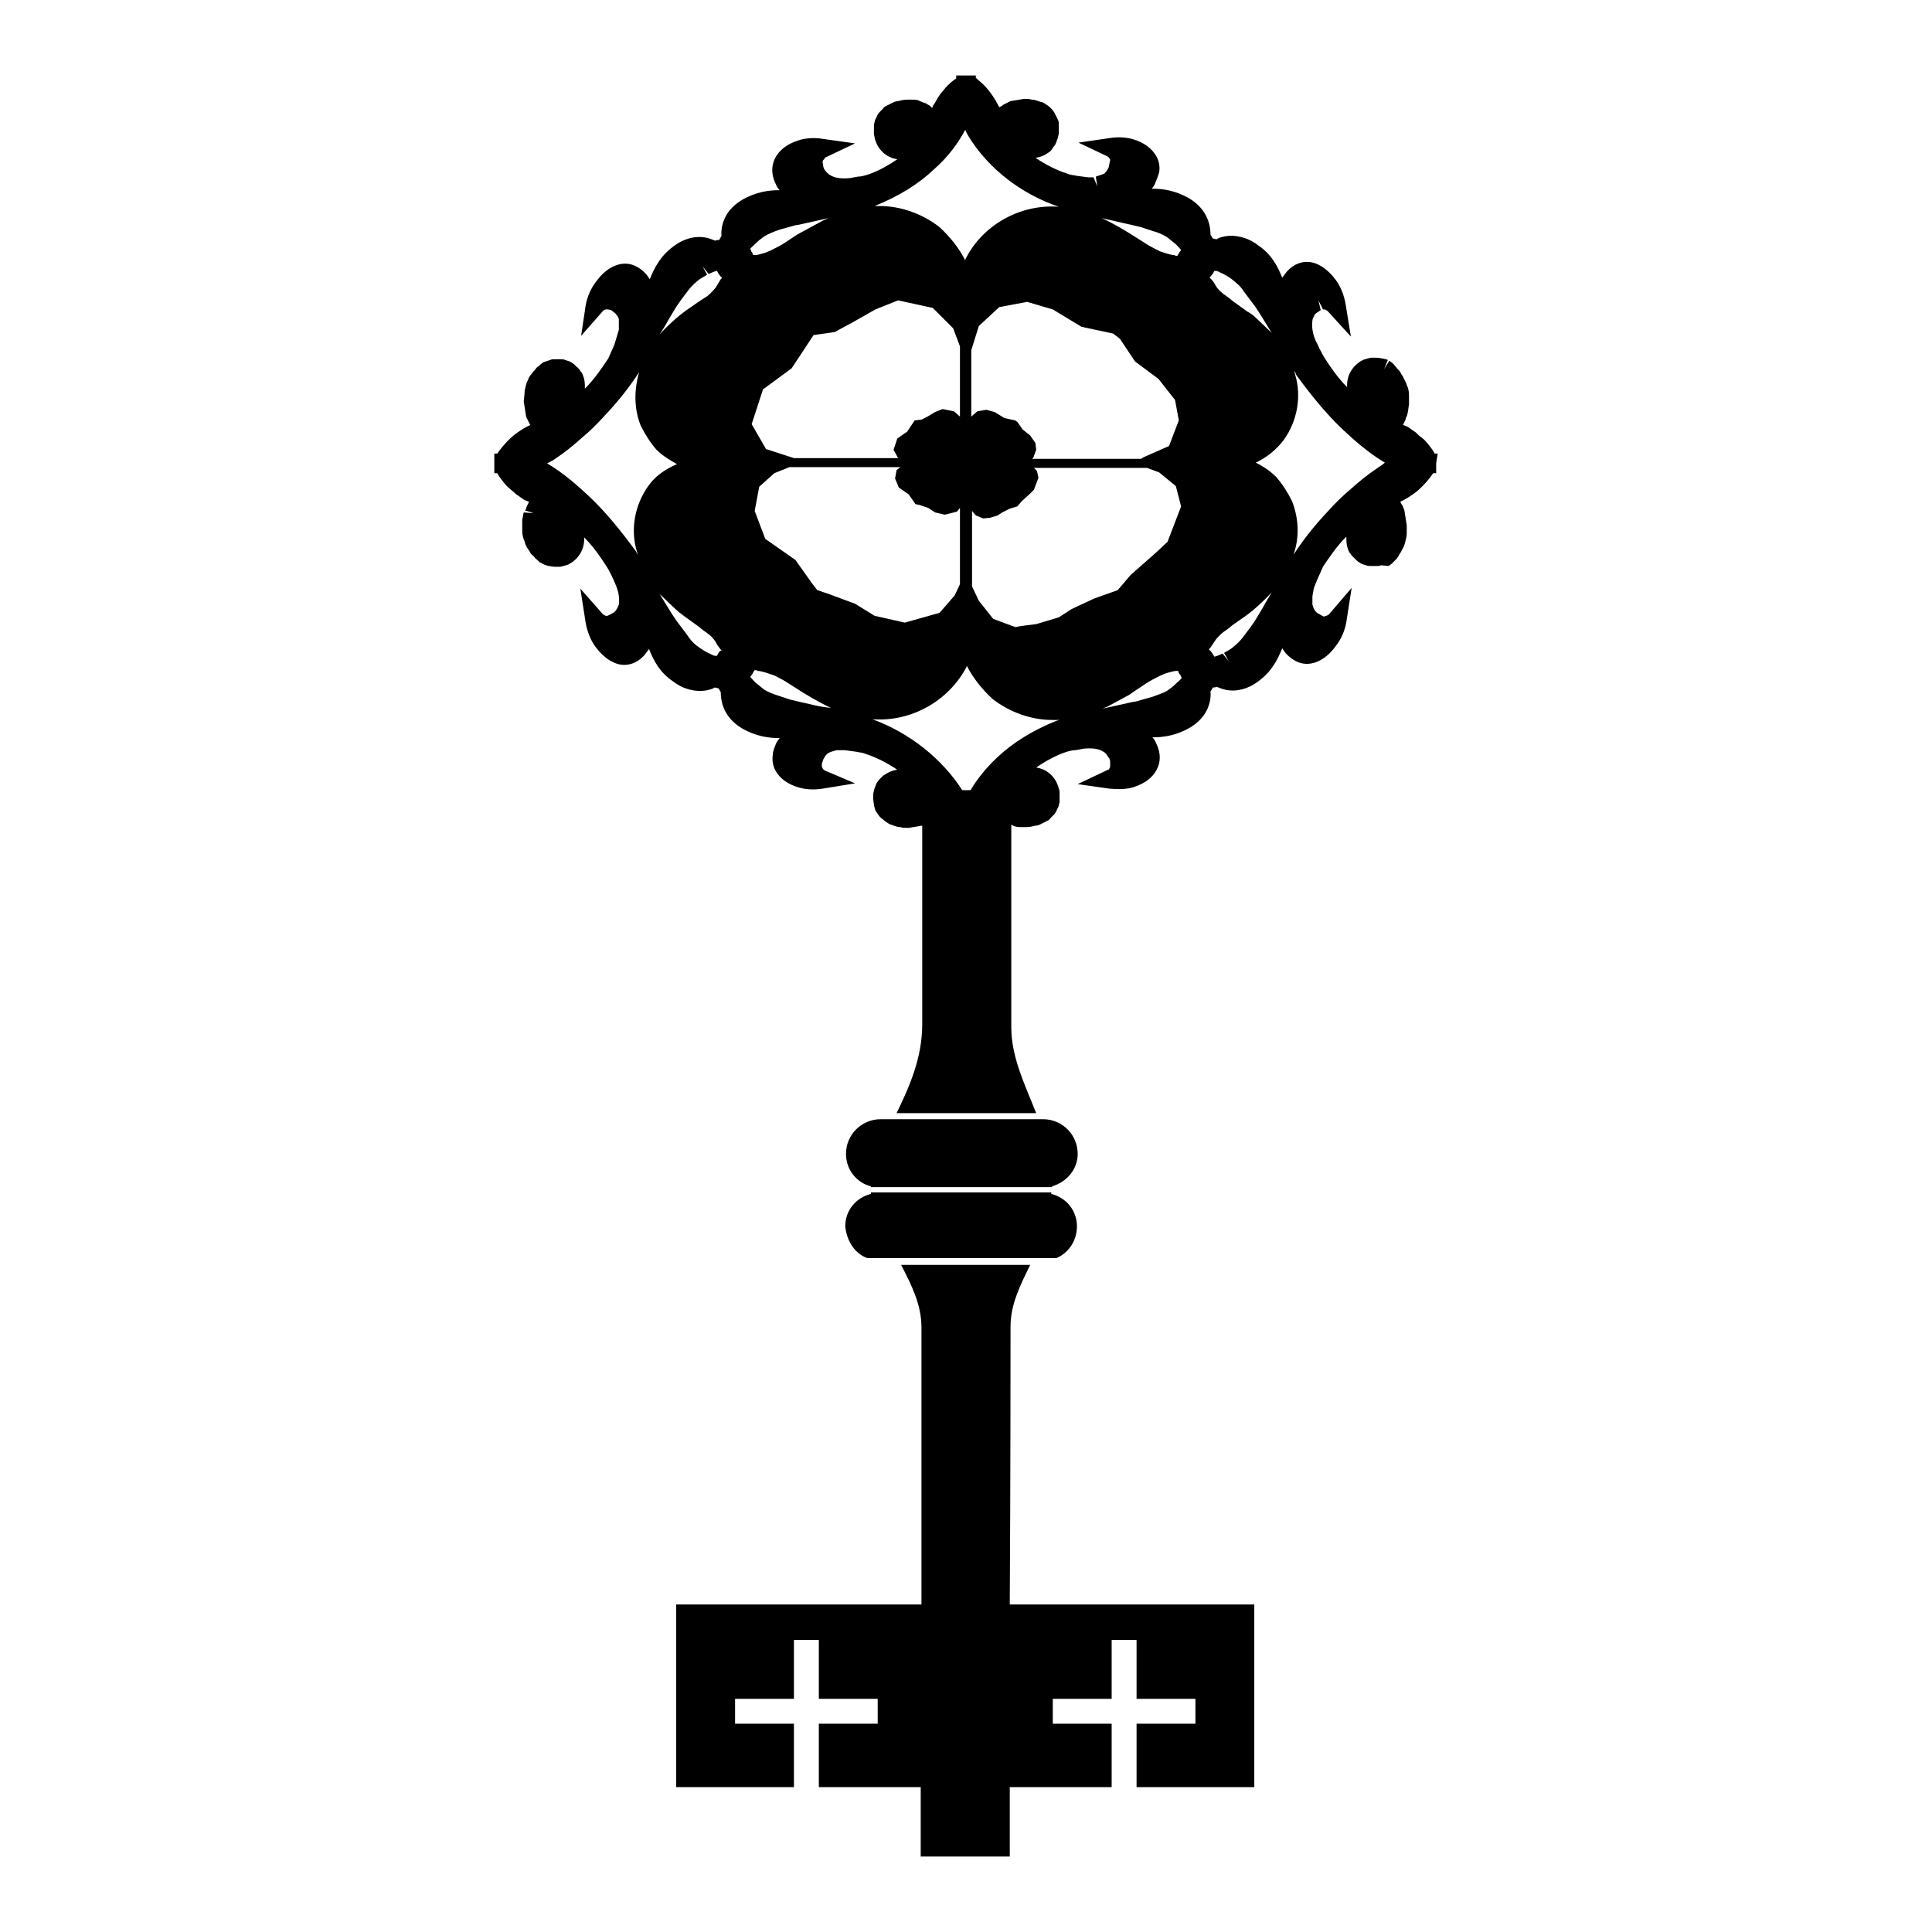
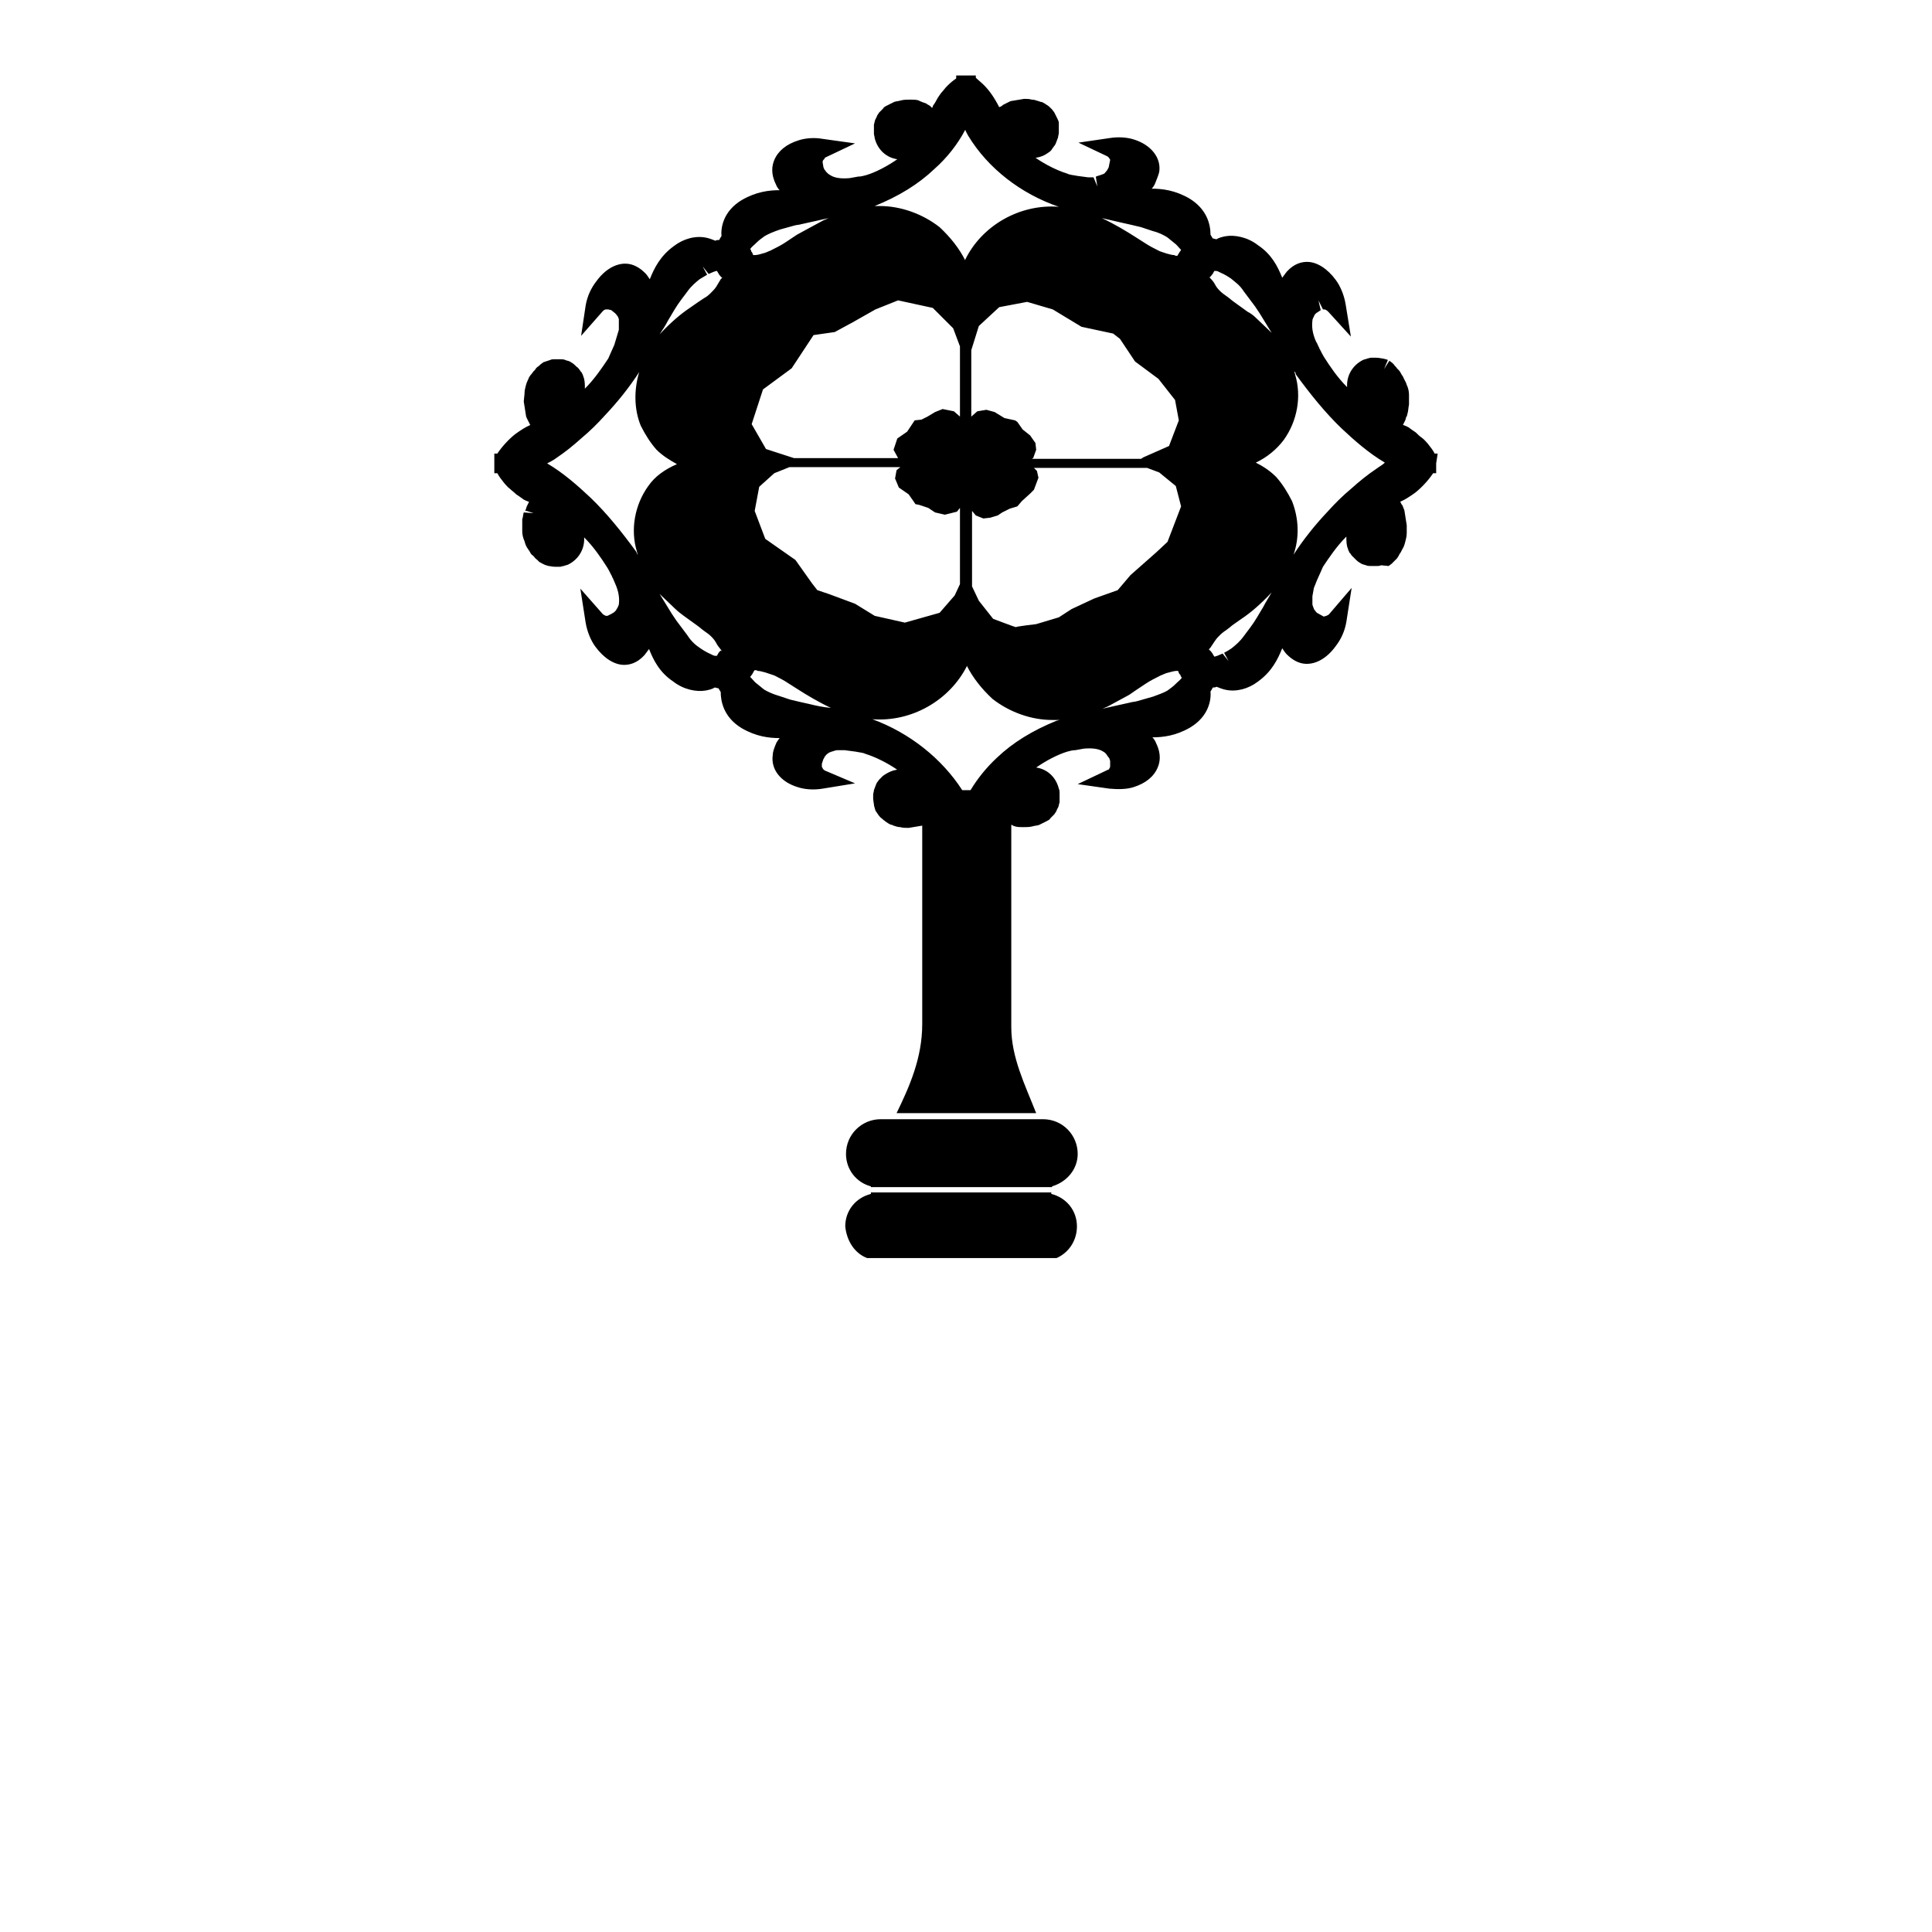
<svg xmlns="http://www.w3.org/2000/svg" version="1.1" x="0px" y="0px" viewBox="0 0 256 256" enable-background="new 0 0 256 256" xml:space="preserve">
  <g>
    <g>
      <g>
        <g>
          <path fill="#000000" d="M190.5,60.1h-0.4c-0.2-0.4-0.5-0.8-0.9-1.3c-0.2-0.2-0.4-0.5-0.8-0.8c-0.3-0.2-0.5-0.4-0.8-0.7c-0.3-0.2-0.6-0.4-1-0.7c-0.2-0.1-0.4-0.2-0.7-0.3l0.3-0.6c0,0,0,0,0,0l0.1-0.3v0c0-0.1,0-0.2,0.1-0.2l0.1-0.4c0.1-0.3,0.1-0.7,0.2-1.2c0-0.4,0-0.8,0-1.3c0-0.4-0.1-0.9-0.3-1.3c-0.1-0.4-0.3-0.6-0.5-1.1l-0.2-0.3c-0.1-0.2-0.2-0.4-0.4-0.6l-0.2-0.2c-0.1-0.2-0.3-0.3-0.4-0.5l-0.2-0.2c-0.1-0.1-0.3-0.2-0.4-0.3l-0.7,1.1l0.5-1.2c-0.2-0.1-0.3-0.1-0.7-0.2c-0.2,0-0.4-0.1-0.9-0.1c-0.1,0-0.3,0-0.4,0l-0.2,0c-0.2,0-0.4,0.1-0.5,0.1c-0.2,0.1-0.4,0.1-0.6,0.2c-1.4,0.7-2.2,2.1-2.1,3.6c-1.3-1.3-2.3-2.8-3-3.9c-0.2-0.3-0.4-0.7-0.6-1.1c-0.1-0.1-0.1-0.3-0.2-0.4c-0.1-0.2-0.2-0.5-0.3-0.6c-0.5-1.1-0.6-2-0.5-2.8c0-0.3,0.2-0.5,0.3-0.8l0.2-0.2c0.1-0.1,0.2-0.1,0.3-0.2l0.3-0.2l-0.3-1.3l0.6,1.2h0.2h0c0.1,0,0.3,0.1,0.5,0.3l3,3.3l-0.7-4.3c-0.2-1.2-0.7-2.4-1.3-3.2c-1.1-1.5-2.5-2.4-3.8-2.4c-0.7,0-1.7,0.2-2.7,1.3c-0.2,0.3-0.4,0.5-0.6,0.8c-0.6-1.5-1.4-3.1-3.2-4.3c-1.4-1.1-3.1-1.4-4.3-1.2c-0.5,0.1-0.9,0.2-1.2,0.4c-0.2,0-0.3-0.1-0.5-0.1c-0.1-0.2-0.2-0.3-0.3-0.5c0-1.4-0.5-3.4-2.8-4.8c-1.9-1.1-3.6-1.3-5-1.3c0.2-0.2,0.4-0.5,0.5-0.8c0.2-0.5,0.4-1,0.5-1.4c0.3-1.9-1.1-3.6-3.3-4.3c-0.9-0.3-2.1-0.4-3.3-0.2l-4.1,0.6l3.8,1.8c0,0,0.2,0.1,0.3,0.3c0,0,0.1,0.1,0.1,0.2l-0.2,1c-0.1,0.1-0.1,0.3-0.4,0.6c-0.1,0.1-0.1,0.2-0.4,0.3c-0.1,0-0.2,0.1-0.3,0.1l-0.3,0.1c-0.1,0-0.2,0.1-0.3,0.1l0.2,1.3l-0.5-1.2c-0.1,0-0.3,0-0.7,0l-1.5-0.2c-0.4-0.1-0.9-0.1-1.3-0.3c-1.3-0.4-2.9-1.2-4.2-2.1h0.1c0.6-0.1,1.1-0.3,1.5-0.6l0.3-0.2c0.1-0.1,0.2-0.2,0.2-0.2l0.2-0.3c0.1-0.1,0.2-0.3,0.3-0.4l0.1-0.2c0.1-0.3,0.2-0.5,0.3-0.8c0-0.2,0.1-0.4,0.1-0.6c0-0.2,0-0.5,0-0.5l0-0.8c0-0.2-0.1-0.4-0.2-0.6l-0.4-0.8c-0.1-0.1-0.2-0.3-0.3-0.4l-0.2-0.2c-0.1-0.1-0.3-0.3-0.5-0.4l-0.3-0.2c-0.2-0.1-0.3-0.2-0.5-0.2l-0.3-0.1c-0.3-0.1-0.6-0.2-0.9-0.2c-0.3-0.1-0.7-0.1-1-0.1l-1.8,0.3l-1,0.5c-0.1,0.1-0.2,0.2-0.5,0.3c-0.6-1.2-1.3-2.2-2-2.9c-0.4-0.4-0.8-0.7-1.1-1V10h-1.3l0,0l0,0l0,0l-1.3,0v0.4c-0.3,0.2-0.7,0.5-1.1,0.9c-0.2,0.2-0.4,0.4-0.7,0.8c-0.2,0.2-0.4,0.5-0.6,0.8c-0.2,0.3-0.3,0.6-0.6,1c-0.1,0.1-0.1,0.3-0.2,0.4l-0.1-0.1c0,0,0,0,0,0l-0.2-0.2h0c-0.1,0-0.1-0.1-0.2-0.1l-0.3-0.2c-0.3-0.1-0.6-0.2-0.8-0.3l-0.2-0.1c-0.3-0.1-0.7-0.1-1.1-0.1c-0.4,0-0.8,0-1.2,0.1c-0.3,0.1-0.6,0.1-0.9,0.2l-0.2,0.1c-0.2,0.1-0.4,0.2-0.6,0.3l-0.2,0.1c-0.2,0.1-0.4,0.2-0.5,0.4l-0.2,0.2c-0.1,0.1-0.2,0.2-0.3,0.3l-0.2,0.3c-0.1,0.1-0.1,0.3-0.3,0.6c-0.1,0.2-0.1,0.4-0.2,0.7c0,0.2,0,0.3,0,0.5v0.2v0c0,0.2,0,0.3,0,0.5c0,0.2,0.1,0.4,0.1,0.6c0.4,1.6,1.6,2.6,3,2.8c-1.3,0.9-2.8,1.7-4.1,2.1c-0.4,0.1-0.7,0.2-1.1,0.2l-1.1,0.2c-1.1,0.1-2,0-2.6-0.4c-0.2-0.1-0.4-0.3-0.5-0.4l-0.3-0.4c0-0.1-0.1-0.2-0.1-0.3l-0.1-0.6c0-0.1,0-0.2,0.1-0.3c0.1-0.1,0.2-0.2,0.2-0.3l4-1.9l-4.3-0.6c-1.1-0.2-2.3-0.1-3.2,0.2c-1.6,0.5-2.7,1.4-3.2,2.6c-0.3,0.7-0.5,1.8,0.2,3.2c0.1,0.3,0.3,0.6,0.5,0.8c-1.4,0-3.1,0.2-5,1.3c-2.5,1.5-2.8,3.7-2.7,4.8c-0.1,0.1-0.2,0.3-0.3,0.5c-0.2,0-0.4,0-0.5,0.1c-0.3-0.1-0.7-0.3-1.2-0.4c-1.4-0.3-3,0.1-4.3,1.1c-1.8,1.3-2.6,2.9-3.2,4.4c-0.2-0.3-0.4-0.6-0.6-0.8c-0.4-0.4-0.8-0.7-1.2-0.9c-1.7-0.9-3.8-0.1-5.3,2c-0.7,0.9-1.2,2-1.4,3.2L77,44.5l2.9-3.3c0,0,0.2-0.2,0.4-0.2l0.3,0l0.4,0.1l0.5,0.4c0.1,0.1,0.2,0.2,0.4,0.5c0,0.1,0.1,0.2,0.1,0.3l0,0.3c0,0.1,0,0.2,0,0.4v0.3v0c0,0.1,0,0.2,0,0.4l-0.6,2c-0.3,0.7-0.6,1.3-0.8,1.8c-0.8,1.2-1.8,2.7-3.1,4c0,0,0,0,0,0c0-0.6,0-1.1-0.2-1.6l-0.1-0.3c-0.1-0.1-0.1-0.3-0.2-0.3l-0.2-0.3c-0.1-0.1-0.2-0.3-0.4-0.4l-0.2-0.2c-0.2-0.2-0.5-0.4-0.7-0.5c-0.2-0.1-0.4-0.1-0.6-0.2c-0.2-0.1-0.5-0.1-0.7-0.1c-0.2,0-0.3,0-0.7,0c-0.2,0-0.4,0-0.6,0.1L72,48c-0.1,0.1-0.3,0.2-0.4,0.3l-0.2,0.2c-0.2,0.1-0.4,0.3-0.5,0.5l-0.2,0.2c-0.1,0.1-0.2,0.3-0.4,0.5L70.1,50c-0.1,0.3-0.3,0.6-0.4,1c-0.1,0.4-0.2,0.7-0.2,1.2l-0.1,1l0.3,1.9c0,0.1,0.1,0.3,0.1,0.3c0.1,0.2,0.2,0.4,0.3,0.6l0.1,0.2c0,0,0,0.1,0.1,0.1c-0.7,0.3-1.3,0.7-2,1.2c-0.9,0.7-1.8,1.7-2.4,2.6h-0.4l0,1.3c0,0,0,0,0,0l0,0v1.3h0.4c0.2,0.4,0.5,0.8,0.9,1.3c0.2,0.2,0.4,0.5,0.8,0.8c0.2,0.2,0.5,0.4,0.8,0.7c0.3,0.2,0.6,0.4,1,0.7c0.2,0.1,0.4,0.2,0.7,0.3l-0.3,0.6c0,0,0,0,0,0l-0.1,0.3v0c0,0.1-0.1,0.2-0.1,0.3l0.1,0v0l0.1,0l0.9,0.3l0,0l-1.3-0.1c-0.1,0.3-0.1,0.7-0.2,0.9l0,0.3c0,0.4,0,0.8,0,1.3c0,0.4,0.1,0.9,0.3,1.3c0.1,0.4,0.2,0.7,0.5,1.1l0.2,0.3c0.1,0.2,0.2,0.4,0.4,0.5l0.2,0.2c0.1,0.2,0.3,0.3,0.4,0.4l0.2,0.2c0.1,0.1,0.3,0.2,0.5,0.3l0.2,0.1c0.2,0.1,0.3,0.1,0.6,0.2c0.2,0,0.4,0.1,0.9,0.1c0.1,0,0.3,0,0.4,0l0.2,0c0.2,0,0.3-0.1,0.5-0.1c0.2-0.1,0.4-0.1,0.6-0.2c1.4-0.7,2.2-2.1,2.1-3.6c1.3,1.3,2.3,2.8,3,3.9c0.2,0.3,0.4,0.7,0.6,1.1c0.1,0.1,0.1,0.3,0.2,0.4c0.1,0.2,0.2,0.5,0.3,0.7c0.5,1.1,0.6,2,0.5,2.8c-0.1,0.3-0.2,0.5-0.4,0.8l-0.2,0.2c-0.1,0.1-0.2,0.1-0.3,0.2l-0.6,0.3h-0.2h0c-0.1,0-0.2-0.1-0.4-0.2L76.9,78l0.7,4.5c0.2,1.2,0.7,2.4,1.3,3.2c1.1,1.5,2.5,2.4,3.8,2.4c0.7,0,1.7-0.2,2.7-1.3c0.2-0.3,0.4-0.5,0.6-0.8c0.6,1.5,1.4,3.1,3.2,4.3c1.4,1.1,3.1,1.4,4.3,1.2c0.5-0.1,0.9-0.2,1.2-0.4c0.2,0,0.3,0.1,0.5,0.1c0.1,0.2,0.2,0.3,0.3,0.5c0,1.1,0.3,3.3,2.8,4.8c1.9,1.1,3.6,1.3,5,1.3c-0.2,0.3-0.4,0.5-0.5,0.8c-0.2,0.5-0.4,1-0.4,1.4c-0.3,1.9,1,3.6,3.3,4.3c0.9,0.3,2.1,0.4,3.3,0.2l4.3-0.7l-4-1.7l0,0c0,0-0.2-0.1-0.3-0.3c0-0.1-0.1-0.1-0.1-0.2v-0.4l0.2-0.6c0.1-0.1,0.1-0.3,0.4-0.6c0.1-0.1,0.1-0.1,0.4-0.3c0.1,0,0.2-0.1,0.3-0.1l0.3-0.1c0.1,0,0.2-0.1,0.5-0.1l0.2,0c0.1,0,0.3,0,0.7,0l1.5,0.2c0.4,0.1,0.9,0.1,1.3,0.3c1.3,0.4,2.9,1.2,4.2,2.1c0,0-0.1,0-0.1,0c-0.6,0.1-1,0.3-1.5,0.6l-0.3,0.2c-0.1,0.1-0.2,0.2-0.2,0.2l-0.3,0.3c-0.1,0.1-0.2,0.3-0.3,0.4l-0.1,0.2c-0.1,0.3-0.2,0.5-0.3,0.8c0,0.2-0.1,0.4-0.1,0.6s0,0.5,0,0.6l0.1,0.7c0,0.2,0.1,0.4,0.2,0.8l0.4,0.6c0.1,0.1,0.2,0.3,0.5,0.5c0.2,0.2,0.4,0.3,0.5,0.4l0.3,0.2c0.2,0.1,0.3,0.2,0.5,0.2l0.2,0.1c0.3,0.1,0.6,0.2,0.9,0.2c0.3,0.1,0.7,0.1,1.1,0.1l1.8-0.3c0,6.9,0,20,0,26.3c0,4.5-1.7,8.3-3.4,11.8h18.5c-1.5-3.8-3.3-7.4-3.3-11.4c0-5.2,0-19.4,0-26.8c0,0,0.2,0,0.2,0.1l0.3,0.1c0.3,0.1,0.7,0.1,1.1,0.1c0.4,0,0.8,0,1.2-0.1c0.3-0.1,0.7-0.1,0.9-0.2l0.2-0.1c0.2-0.1,0.4-0.2,0.6-0.3l0.2-0.1c0.2-0.1,0.4-0.2,0.5-0.4l0.2-0.2c0.1-0.1,0.2-0.2,0.3-0.3l0.2-0.3c0.1-0.1,0.1-0.3,0.3-0.6c0.1-0.2,0.1-0.4,0.2-0.7c0-0.2,0-0.3,0-0.5v-0.2v0c0-0.2,0-0.3,0-0.5c0-0.2,0-0.4-0.1-0.6c-0.4-1.6-1.6-2.6-3-2.8c1.3-0.9,2.8-1.7,4.1-2.1c0.4-0.1,0.7-0.2,1.1-0.2l1.1-0.2c1.1-0.1,2,0,2.6,0.4c0.2,0.1,0.4,0.3,0.5,0.5l0.3,0.4c0,0.1,0.1,0.2,0.1,0.4l0,0.3v0.3l0,0c0,0.1,0,0.2-0.1,0.3c0,0.1-0.1,0.2-0.2,0.2l-4,1.9l4.2,0.6c1.1,0.1,2.3,0.1,3.2-0.2c1.6-0.5,2.7-1.4,3.2-2.6c0.3-0.7,0.5-1.8-0.2-3.2c-0.1-0.3-0.3-0.6-0.5-0.8c1.4,0,3.1-0.2,5-1.3c2.5-1.5,2.8-3.7,2.7-4.8c0.1-0.1,0.2-0.3,0.3-0.5c0.2,0,0.3,0,0.5-0.1c0.3,0.1,0.7,0.3,1.2,0.4c1.4,0.3,3-0.1,4.3-1.1c1.8-1.3,2.6-2.9,3.2-4.4c0.2,0.3,0.4,0.6,0.6,0.8c0.4,0.4,0.8,0.7,1.2,0.9c1.7,0.9,3.8,0.1,5.3-2c0.7-0.9,1.2-2,1.4-3.2l0.7-4.5l-3,3.5c0,0-0.2,0.2-0.7,0.3l-0.9-0.5c-0.1-0.1-0.2-0.2-0.4-0.5c0-0.1-0.1-0.2-0.2-0.6c0-0.1,0-0.2,0-0.4v-0.3v0c0-0.1,0-0.3,0-0.4l0.2-1.1l0.4-1c0.3-0.7,0.6-1.3,0.8-1.8c0.8-1.2,1.8-2.7,3.1-4v0c0,0.6,0,1.1,0.2,1.6l0.1,0.3c0.1,0.1,0.1,0.3,0.2,0.3l0.2,0.3c0.1,0.1,0.3,0.3,0.4,0.4l0.2,0.2c0.2,0.2,0.5,0.4,0.7,0.5c0.2,0.1,0.3,0.1,0.6,0.2c0.2,0.1,0.5,0.1,0.7,0.1c0.2,0,0.3,0,0.7,0c0.2,0,0.4,0,0.6-0.1L184,75c0.1-0.1,0.3-0.2,0.4-0.3l0.2-0.2c0.1-0.1,0.3-0.3,0.5-0.5l0.2-0.3c0.1-0.2,0.2-0.4,0.3-0.5l0.2-0.4c0.2-0.3,0.3-0.6,0.4-1c0.1-0.4,0.2-0.7,0.2-1.2l0-1l-0.3-1.9c0-0.1-0.1-0.3-0.1-0.3c-0.1-0.2-0.1-0.4-0.3-0.6l-0.1-0.2c0,0,0-0.1-0.1-0.1c0.7-0.3,1.3-0.7,2-1.2c0.9-0.7,1.8-1.7,2.4-2.6h0.4l0-1.3c0,0,0,0,0,0l0,0L190.5,60.1z M73.1,57.1C73.1,57.1,73.1,57.1,73.1,57.1C73.1,57.1,73.1,57.1,73.1,57.1L73.1,57.1z M85.9,64.4c-1.8,2.5-2.4,5.8-1.5,8.7c0,0.1,0.1,0.3,0.1,0.4c-0.1-0.1-0.1-0.2-0.2-0.4c-1.9-2.6-3.9-5.1-6.1-7.2c-1.6-1.5-3.5-3.2-5.7-4.5c0.4-0.2,0.8-0.4,1.2-0.7c1.2-0.8,2.3-1.7,3.3-2.6c1.2-1,2.2-2,3.1-3c1.8-1.9,3.3-3.8,4.6-5.8c-0.7,2.3-0.7,4.9,0.2,7.1c0.6,1.2,1.3,2.3,2.1,3.2c0.8,0.8,1.8,1.4,2.7,1.9C88.1,62.2,86.8,63.1,85.9,64.4z M95.3,86.4c-0.1,0.1-0.2,0.3-0.3,0.5c0,0-0.1,0-0.2,0c-0.3,0-0.5-0.2-1-0.4c-0.4-0.2-0.7-0.4-1-0.6c-0.6-0.4-1.2-0.9-1.7-1.7l-1.5-2c-0.2-0.3-0.4-0.6-0.6-0.9l-1.6-2.6l2.1,2c0.3,0.3,0.7,0.6,1.1,0.9l1.8,1.3c0.3,0.2,0.6,0.5,0.9,0.7c0.3,0.2,0.7,0.5,0.9,0.7c0.2,0.2,0.5,0.5,0.7,0.9c0.2,0.4,0.5,0.7,0.7,1c0,0,0,0,0,0.1C95.5,86.1,95.4,86.3,95.3,86.4z M95.5,37L94.9,38c-0.2,0.3-0.4,0.5-0.7,0.8c-0.2,0.2-0.5,0.5-0.9,0.7c-0.3,0.2-0.6,0.4-0.9,0.6l-1,0.7c-1.2,0.8-2.5,1.9-4,3.5c0.4-0.6,0.8-1.2,1.1-1.8c0.6-1,1.1-1.9,1.7-2.7l0.9-1.2c0.5-0.7,1.1-1.2,1.6-1.6c0.3-0.2,0.7-0.4,1-0.6l-0.6-1.1l0.8,1c0.2-0.1,0.5-0.2,0.7-0.3c0.1,0,0.2-0.1,0.4-0.1c0.1,0.2,0.2,0.3,0.3,0.5c0.1,0.1,0.2,0.3,0.4,0.4C95.6,36.9,95.6,36.9,95.5,37z M143.3,43.3l4.2,0.9l0.9,0.7l2,3l3.1,2.3l2.2,2.8l0.5,2.7l-1.3,3.4l-3.4,1.5l-0.3,0.2h-14.5l0.2-0.1l0.4-1.1l-0.1-0.9l-0.7-1l-1-0.8l-0.7-1l-0.3-0.2l-1.4-0.3l-1.3-0.8l-1.1-0.3l-1.2,0.2l-0.8,0.7v-8.8l1-3.2l2.7-2.5l3.7-0.7l3.4,1L143.3,43.3z M131.7,17.5L131.7,17.5L131.7,17.5L131.7,17.5z M115.9,27.3c3.2-1.3,5.8-2.9,7.9-4.9c1.7-1.5,3.1-3.3,4.1-5.2c0.1,0.3,0.3,0.6,0.4,0.8c2.6,4.3,7,7.7,12,9.4c-5.2-0.4-10.2,2.5-12.4,7c0,0,0,0,0,0.1c-0.8-1.6-2-3.1-3.4-4.4c-2.3-1.8-5.2-2.8-7.9-2.8c-0.2,0-0.5,0-0.7,0c-0.1,0-0.3,0-0.4,0C115.7,27.4,115.8,27.3,115.9,27.3z M110.6,44l2.4-1.3l3-1.7l3-1.2l4.6,1l2.7,2.7l0.9,2.4v9.3l-0.8-0.7l-1.5-0.3l-1,0.4l-1,0.6l-0.8,0.4l-0.9,0.1l-1,1.5l-1.3,0.9l-0.5,1.5l0.6,1.1h-13.8l-3.7-1.2l-1.9-3.3l1.5-4.6l3.8-2.8l2.9-4.4L110.6,44z M99.4,33c0.2-0.3,0.5-0.5,0.9-0.9c0.3-0.3,0.6-0.5,1-0.8c0.5-0.3,1.2-0.6,2.1-0.9l1.8-0.5c0.3-0.1,0.7-0.1,1-0.2l3.6-0.8c-0.2,0.1-0.5,0.2-0.7,0.3l-2.4,1.3c-0.4,0.2-0.7,0.4-1.1,0.6l-1.5,1c-0.6,0.4-1.2,0.7-2,1.1c-0.3,0.1-0.6,0.3-1.1,0.4c-0.3,0.1-0.7,0.2-1,0.2l-0.2,0c-0.1-0.2-0.1-0.4-0.3-0.5C99.6,33.3,99.5,33.1,99.4,33C99.4,33,99.4,33,99.4,33z M107.3,93.3c-0.9-0.2-1.8-0.4-2.6-0.6l-1.5-0.5c-0.7-0.2-1.4-0.5-1.9-0.8c-0.3-0.2-0.6-0.5-1-0.8c-0.3-0.2-0.5-0.5-0.7-0.7c-0.1-0.1-0.1-0.1-0.2-0.2c0.1-0.1,0.2-0.3,0.3-0.4c0.1-0.2,0.2-0.4,0.3-0.5c0.1,0,0.3,0,0.4,0.1c0.3,0,0.6,0.1,1,0.2c0.3,0.1,0.6,0.2,0.9,0.3l0.3,0.1c0.6,0.3,1.2,0.6,1.8,1l1.1,0.7c1.4,0.9,2.9,1.8,4.6,2.6C109,93.7,108.1,93.5,107.3,93.3z M113.3,80l-3.5-1.3l-1.5-0.5l-0.7-0.9l-2.2-3.1l-4-2.8l-1.4-3.7l0.6-3.2l2-1.8l2-0.8h14.7l-0.5,0.4l-0.2,1.1l0.5,1.2l1.3,0.9l0.7,1l0.2,0.3l0.5,0.1l1.2,0.4l0.9,0.6l1.3,0.3l1.6-0.4l0.4-0.5v10.1l-0.7,1.5l-2,2.3l-4.6,1.3l-4-0.9L113.3,80z M140,95.5c-3.2,1.3-5.8,2.9-7.9,4.9c-1.4,1.3-2.6,2.8-3.5,4.3h-1.1c-2.7-4.2-7-7.6-11.9-9.4c5.2,0.4,10.2-2.5,12.5-7c0,0,0,0,0-0.1c0.8,1.6,2,3.1,3.4,4.4c2.3,1.8,5.2,2.8,7.9,2.8c0.2,0,0.5,0,0.7,0c0.1,0,0.3,0,0.4,0C140.3,95.4,140.1,95.5,140,95.5z M145,79.3l-3,1.4l-1.7,1.1l-3,0.9c0,0-2.6,0.3-2.7,0.4c-0.1,0-3-1.1-3-1.1l-1.9-2.4l-0.9-1.9v-10l0.5,0.6c0,0,1,0.4,1,0.4c0,0,0.9-0.1,0.9-0.1l1-0.3l0.6-0.4l1-0.5l1-0.3l0.6-0.7l1.1-1l0.5-0.5l0.6-1.6l-0.2-0.9l-0.4-0.4h15l1.6,0.6l2.2,1.8l0.7,2.7l-1.8,4.7l-1.5,1.4l-3.4,3l-1.7,2L145,79.3z M156.6,89.8c-0.2,0.3-0.5,0.5-0.9,0.9c-0.3,0.3-0.6,0.5-1,0.8c-0.5,0.3-1.1,0.5-1.9,0.8l-2.1,0.6c-0.3,0.1-0.7,0.1-1,0.2l-3.6,0.8c0.2-0.1,0.5-0.2,0.7-0.3l2.4-1.3c0.4-0.2,0.7-0.4,1.1-0.7l1.5-1c0.6-0.4,1.2-0.7,1.8-1l0.2-0.1c0.3-0.1,0.6-0.3,1.1-0.4c0.4-0.1,0.7-0.2,1-0.2l0.2,0c0.1,0.2,0.1,0.4,0.3,0.5C156.4,89.5,156.5,89.7,156.6,89.8C156.6,89.8,156.6,89.8,156.6,89.8z M156.3,33.4c-0.1,0.2-0.2,0.3-0.3,0.5c-0.1,0-0.3,0-0.4-0.1c-0.3,0-0.6-0.1-1-0.2c-0.3-0.1-0.6-0.2-0.9-0.3l-0.2-0.1c-0.6-0.3-1.2-0.6-1.8-1l-1.1-0.7c-1.4-0.9-2.9-1.8-4.6-2.6c0.9,0.2,1.7,0.4,2.6,0.6c0.9,0.2,1.8,0.4,2.6,0.6l1.5,0.5c0.8,0.2,1.4,0.5,1.9,0.8c0.3,0.2,0.6,0.5,1,0.8c0.3,0.2,0.5,0.5,0.7,0.7c0.1,0.1,0.1,0.1,0.2,0.2C156.5,33.1,156.4,33.3,156.3,33.4z M160.6,36.4c0.1-0.1,0.2-0.3,0.3-0.5c0.1,0,0.1,0,0.2,0c0.3,0,0.5,0.2,1,0.4c0.4,0.2,0.7,0.4,1,0.6c0.6,0.5,1.2,0.9,1.7,1.7l1.5,2c0.2,0.3,0.4,0.6,0.6,0.9l1.6,2.6l-2.1-2c-0.3-0.3-0.7-0.6-1.1-0.8l-1.8-1.3c-0.3-0.2-0.6-0.5-0.9-0.7c-0.3-0.2-0.7-0.5-0.9-0.7c-0.2-0.2-0.5-0.5-0.7-0.9c-0.2-0.4-0.5-0.7-0.7-0.9c0,0,0,0,0-0.1C160.4,36.7,160.5,36.5,160.6,36.4z M167.4,80.4c-0.6,1-1.1,1.9-1.7,2.7l-0.9,1.2c-0.5,0.7-1.1,1.2-1.6,1.6c-0.3,0.2-0.6,0.4-1,0.6l0.6,1.1l-0.8-1c-0.2,0.1-0.5,0.2-0.7,0.3c-0.1,0-0.2,0.1-0.4,0.1c-0.1-0.2-0.2-0.3-0.3-0.5c-0.1-0.1-0.2-0.3-0.4-0.4c0-0.1,0.1-0.2,0.2-0.3l0.6-0.9c0.2-0.3,0.4-0.5,0.7-0.8c0.2-0.2,0.6-0.5,0.9-0.7c0.3-0.2,0.6-0.5,0.9-0.7l1-0.7c1.2-0.8,2.5-1.9,4-3.5C168.1,79.2,167.7,79.8,167.4,80.4z M182.8,65.7C182.8,65.7,182.8,65.7,182.8,65.7C182.8,65.7,182.8,65.7,182.8,65.7L182.8,65.7z M182.4,62.1c-1.2,0.8-2.3,1.7-3.3,2.6c-1.2,1-2.2,2-3.1,3c-1.8,1.9-3.3,3.8-4.6,5.8c0.8-2.3,0.7-4.8-0.2-7.1c-0.6-1.2-1.3-2.3-2.1-3.2c-0.8-0.8-1.7-1.4-2.7-1.9c1.5-0.7,2.8-1.8,3.7-3c1.8-2.5,2.4-5.8,1.5-8.7c0-0.1-0.1-0.3-0.1-0.4c0.1,0.1,0.2,0.2,0.2,0.4c1.9,2.6,3.9,5.1,6.1,7.2c1.6,1.5,3.5,3.2,5.7,4.5C183.2,61.6,182.8,61.8,182.4,62.1z" />
          <path fill="#000000" d="M142.8,152.9c0-2.5-2-4.6-4.6-4.6h-21.5c-2.5,0-4.6,2-4.6,4.6c0,2.1,1.4,3.8,3.3,4.3c0,0,0,0.1,0,0.1h24c0,0,0-0.1,0-0.1C141.4,156.6,142.8,154.9,142.8,152.9z" />
          <path fill="#000000" d="M114.9,166.7h25.1c1.6-0.7,2.7-2.3,2.7-4.2c0-2.1-1.4-3.8-3.4-4.3c0-0.1,0-0.2,0-0.2h-23.9c0,0.1,0,0.1,0,0.2c-2,0.5-3.4,2.2-3.4,4.3C112.2,164.5,113.3,166.1,114.9,166.7z" />
-           <path fill="#000000" d="M133.9,175.8c0-3,1.3-5.5,2.6-8.2h-17.1c1.4,2.7,2.7,5.3,2.7,8.3c0,1.7,0,6.9,0,13.7h0v23H89.6v24.2h15.6v-8.4h-7.8v-3.3h7.8v-7.8h3.3v7.8h7.8v3.3h-7.8v8.4h13.5v9.2h0h11.8h0c0,0,0-3.6,0-9.2h13.5v-8.4h-7.8v-3.3h7.8v-7.8h3.3v7.8h7.8v3.3h-7.8v8.4h15.6v-24.2h-32.4C133.9,196,133.9,178.8,133.9,175.8z" />
        </g>
      </g>
      <g />
      <g />
      <g />
      <g />
      <g />
      <g />
      <g />
      <g />
      <g />
      <g />
      <g />
      <g />
      <g />
      <g />
      <g />
    </g>
  </g>
</svg>